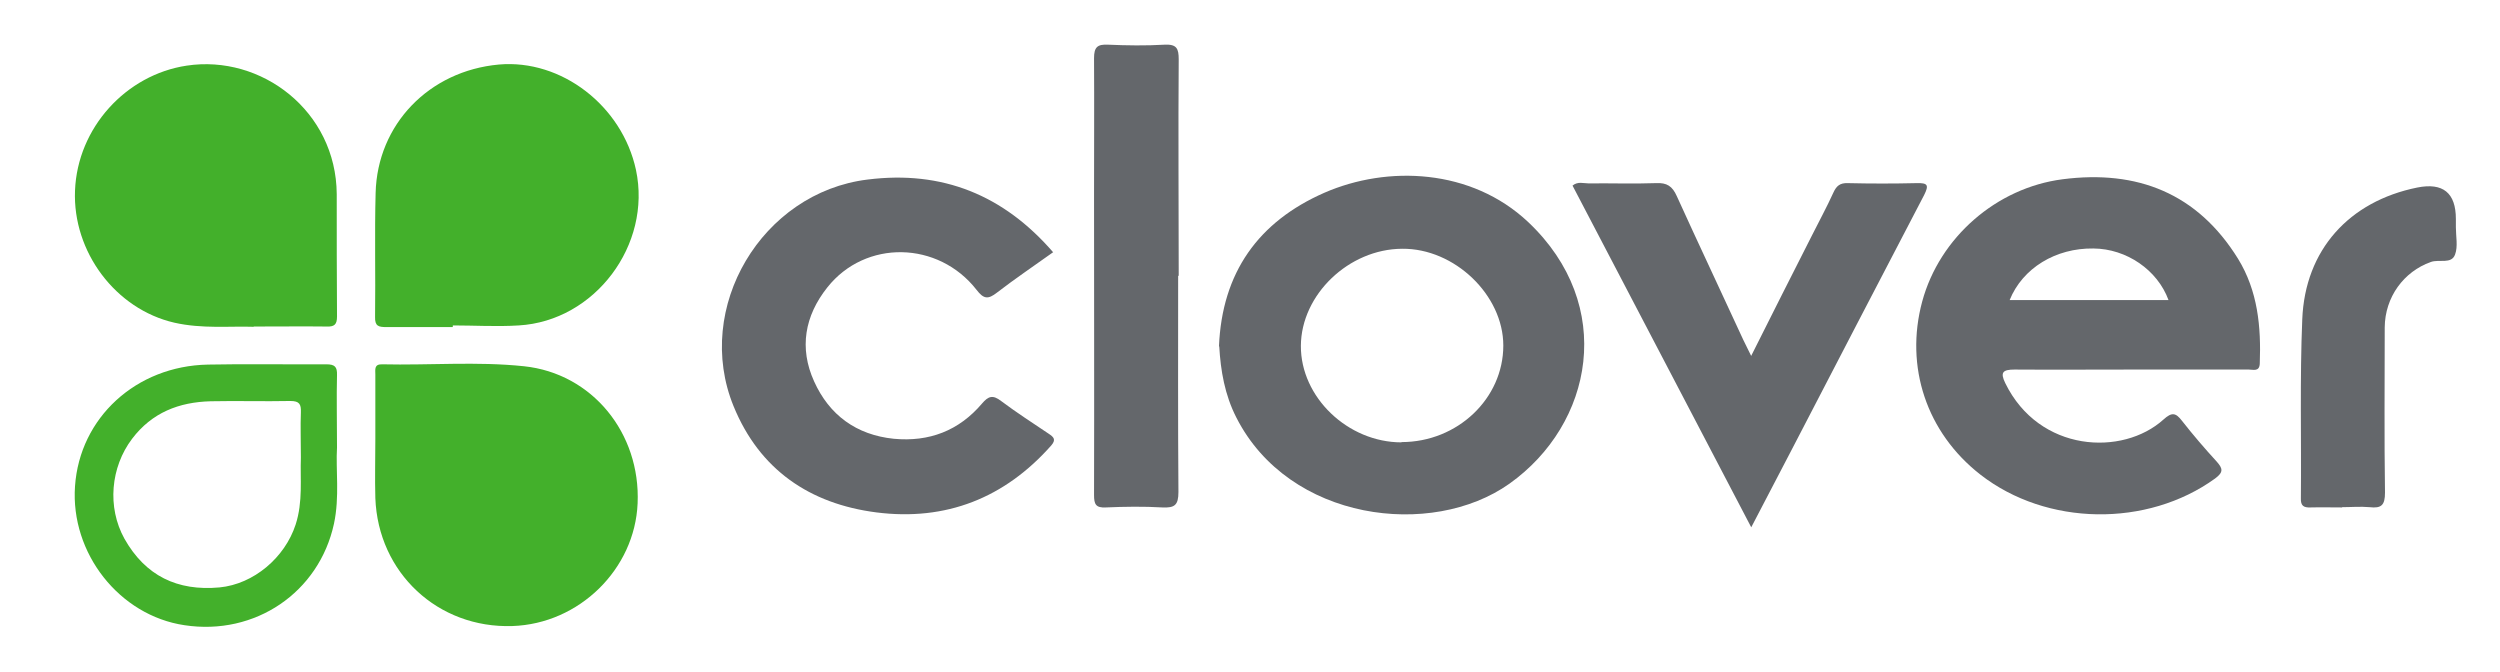
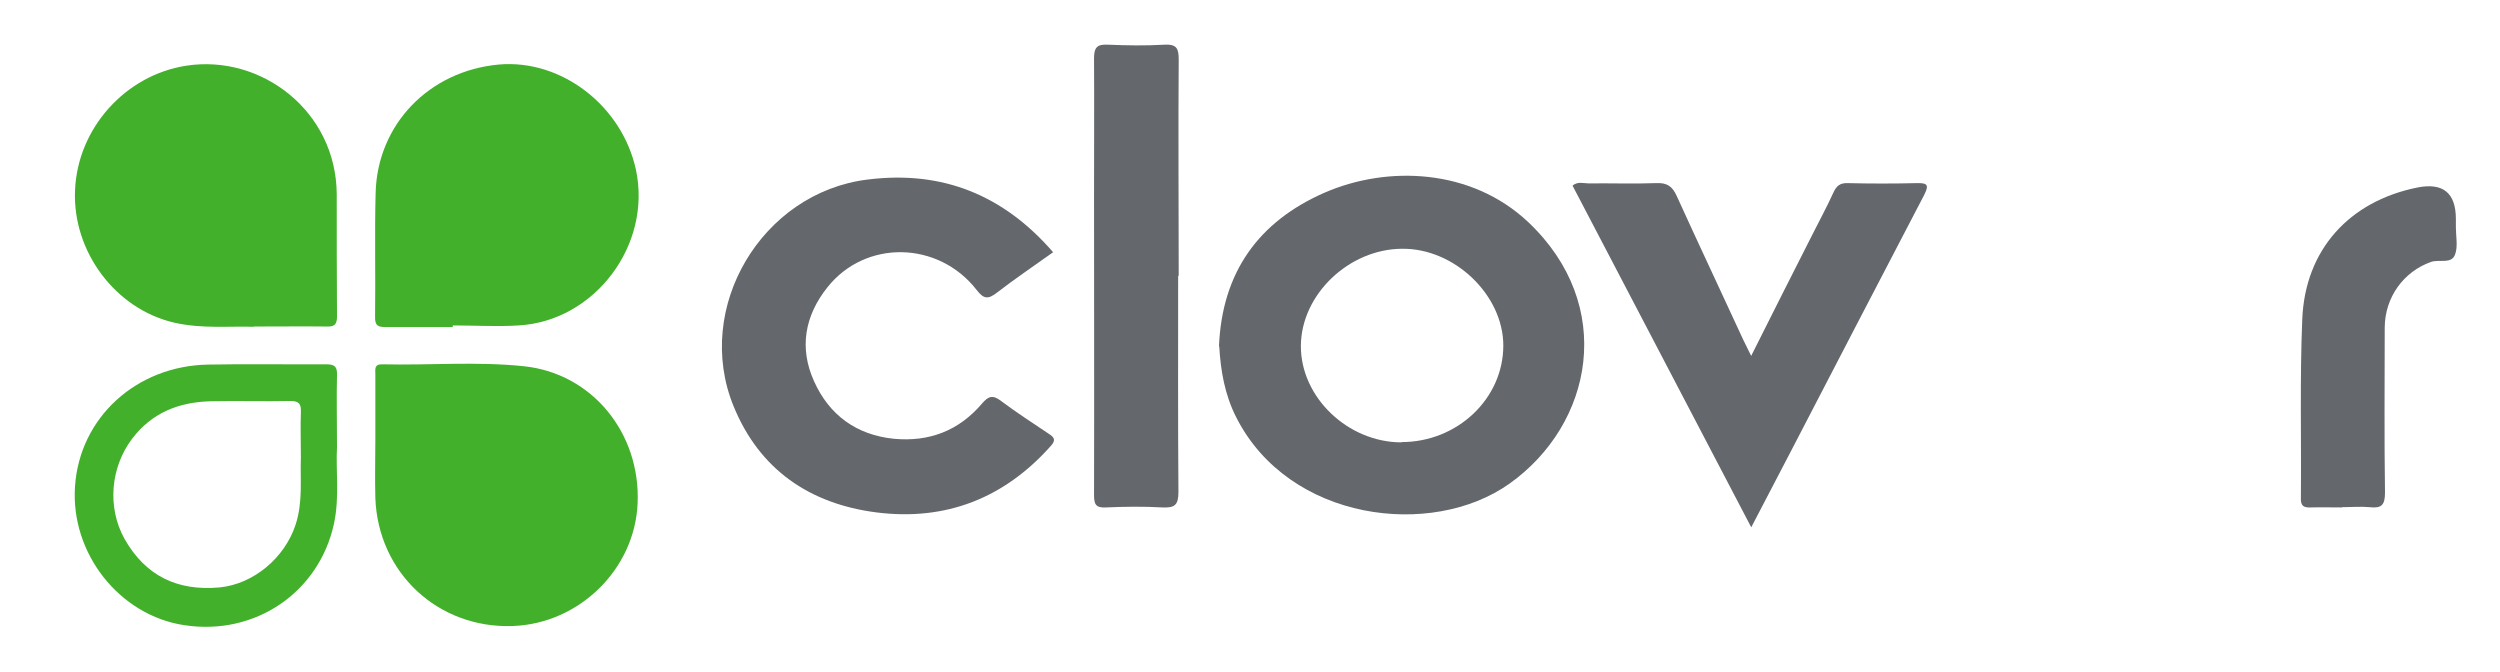
<svg xmlns="http://www.w3.org/2000/svg" id="Layer_1" data-name="Layer 1" viewBox="0 0 906.5 243.5">
  <defs>
    <style>      .cls-1 {        fill: #43b02b;      }      .cls-1, .cls-2 {        stroke-width: 0px;      }      .cls-2 {        fill: #64676b;      }    </style>
  </defs>
-   <path class="cls-2" d="M772.5,134c-14,0-28,.1-42,0-4.3,0-5.3,1-3.4,4.9,12.3,25.2,42.6,26.6,57.4,13.2,3-2.7,4.4-2.5,6.7.5,4,5.1,8.2,10,12.6,14.8,2.2,2.5,2.5,3.8-.6,6.1-24.6,17.8-61.1,17.3-85.1-1.4-19.5-15.2-27.5-39.1-21.1-62.8,6.3-23.2,26.9-41.2,50.9-44.3,27.1-3.5,48.9,5.1,63.6,28.8,7.2,11.7,8.4,24.7,7.9,38-.1,3.1-2.4,2.2-4,2.2-14.3,0-28.7,0-43,0ZM786.3,108.8c-4-10.9-15.2-18.6-27.2-18.7-13.7-.2-25.7,7.1-30.4,18.7h57.6Z" />
  <path class="cls-2" d="M442,125.6c1.1-26.8,14.3-45.2,38.2-55.7,22.9-10,53.3-8.8,73.9,10.6,32,30.2,23.6,73.3-6.8,94.9-28.2,20-79.9,13.6-99-24-4.2-8.2-5.7-17-6.2-25.8ZM508.2,160.3c20.3,0,36.9-15.8,36.9-35,0-18.3-17.7-35.3-36.7-35.1-19.3.1-36.6,16.6-36.7,35.2-.1,18.6,17,35,36.5,35Z" />
  <path class="cls-1" d="M164.1,118.6c-8,0-16,0-24,0-2.8,0-4.2-.3-4.1-3.7.2-15-.2-30,.2-44.9.6-24.9,19.4-44.3,44.7-46.6,22.7-2,44.7,15,49.7,38.2,5.8,27.2-14.9,54.8-42.5,56.4-8,.5-16,0-23.9,0,0,.1,0,.3,0,.4Z" />
  <path class="cls-1" d="M136.1,159.3c0-7.8,0-15.6,0-23.5,0-1.8-.5-3.8,2.5-3.7,17.1.4,34.3-1.1,51.4.7,24.7,2.6,42.3,24.2,41.2,49.7-1,23.9-21.2,43.7-45.4,44.5-27,.9-48.7-19.3-49.7-46.4-.2-7.1,0-14.3,0-21.5,0,0,0,0,0,0Z" />
-   <path class="cls-1" d="M92,118.5c-8.6-.3-18.7.8-28.8-1.5-21.3-4.9-36.9-25.7-36-47.9.9-22.8,18.5-42,40.5-45.3,27-4.1,54.2,16.4,54.4,46.6,0,14.8,0,29.6.1,44.4,0,2.9-1,3.7-3.7,3.6-8.3-.1-16.6,0-26.5,0Z" />
+   <path class="cls-1" d="M92,118.5c-8.6-.3-18.7.8-28.8-1.5-21.3-4.9-36.9-25.7-36-47.9.9-22.8,18.5-42,40.5-45.3,27-4.1,54.2,16.4,54.4,46.6,0,14.8,0,29.6.1,44.4,0,2.9-1,3.7-3.7,3.6-8.3-.1-16.6,0-26.5,0" />
  <path class="cls-2" d="M381.8,91.5c-7,5-13.8,9.6-20.3,14.6-3.2,2.5-4.8,2.4-7.4-1-13.9-17.8-40.3-18.3-54.1-.9-8.2,10.3-10.3,22-4.8,34.1,5.5,12.2,15.3,19.4,28.9,20.8,12.8,1.2,23.6-2.9,32-12.8,2.3-2.7,3.9-3.2,6.9-.9,5.6,4.2,11.5,8,17.3,11.9,1.8,1.2,2.7,2.1.9,4.2-16.9,19.1-38.2,27.5-63.4,24.3-24.2-3.1-42.4-15.5-51.8-38.5-14.6-35.7,10.2-77.5,48.6-82.2,27.1-3.4,49.3,5.6,67.3,26.4Z" />
  <path class="cls-2" d="M635,129c7.6-15.2,14.8-29.4,22-43.6,2.6-5.2,5.4-10.3,7.8-15.6,1.1-2.4,2.4-3.5,5.2-3.4,8.3.2,16.7.2,25,0,4-.1,4.5.7,2.7,4.3-16.1,30.8-32.1,61.7-48.1,92.5-4.7,9-9.3,17.9-14.6,28-21.9-41.8-43.3-82.8-64.8-123.9,1.9-1.6,4-.8,5.8-.8,8.2-.1,16.3.2,24.5-.1,3.9-.2,5.9,1.1,7.5,4.7,7.9,17.4,16.1,34.7,24.1,52.1.8,1.6,1.6,3.2,2.9,5.9Z" />
  <path class="cls-2" d="M427.2,100c0,26.1-.1,52.3.1,78.4,0,4.8-1.4,5.8-5.8,5.6-6.8-.4-13.7-.3-20.5,0-3.7.2-4.3-1.2-4.3-4.5.1-36.1,0-72.3,0-108.4,0-16.7.1-33.3,0-50,0-4,1.2-5.1,5.1-4.9,6.8.3,13.7.4,20.5,0,4.4-.2,5.1,1.4,5.1,5.4-.2,26.1,0,52.3,0,78.4Z" />
  <path class="cls-2" d="M849.3,184c-3.8,0-7.7-.1-11.5,0-2.5.1-3.6-.6-3.5-3.3.2-21.6-.4-43.3.5-64.9,1-25.2,17-42.8,41.7-47.8q14-2.8,14,11.4c0,1,0,2,0,3,0,3.3.8,7-.3,9.9-1.3,3.6-5.8,1.6-8.8,2.7-9.8,3.5-16.6,12.7-16.7,23.7,0,20-.2,40,.1,59.9,0,4.6-1.3,5.8-5.6,5.3-3.3-.3-6.7,0-10,0Z" />
  <path class="cls-1" d="M122.2,162.2c-.5,8.1,1,17.9-1.1,27.7-5.4,24.9-28.6,40.7-54.2,36.8-23.6-3.5-41.4-26.1-39.7-50.4,1.7-24.8,22.1-43.6,48.2-44.1,14.3-.3,28.6,0,42.9-.1,3.1,0,4,.9,3.9,3.9-.2,8.1,0,16.3,0,26.1ZM109.1,165.9c0-6.1-.2-11.3,0-16.4.1-2.9-.5-4.1-3.8-4.1-9.6.2-19.3-.1-28.9.1-11.5.3-21.3,4.1-28.5,13.6-7.8,10.3-9.1,24.8-2.8,36.2,7.6,13.5,19.2,19.1,34.5,17.7,12.4-1.2,23.7-10.8,27.6-22.8,2.7-8.3,1.6-16.8,1.9-24.2Z" />
</svg>